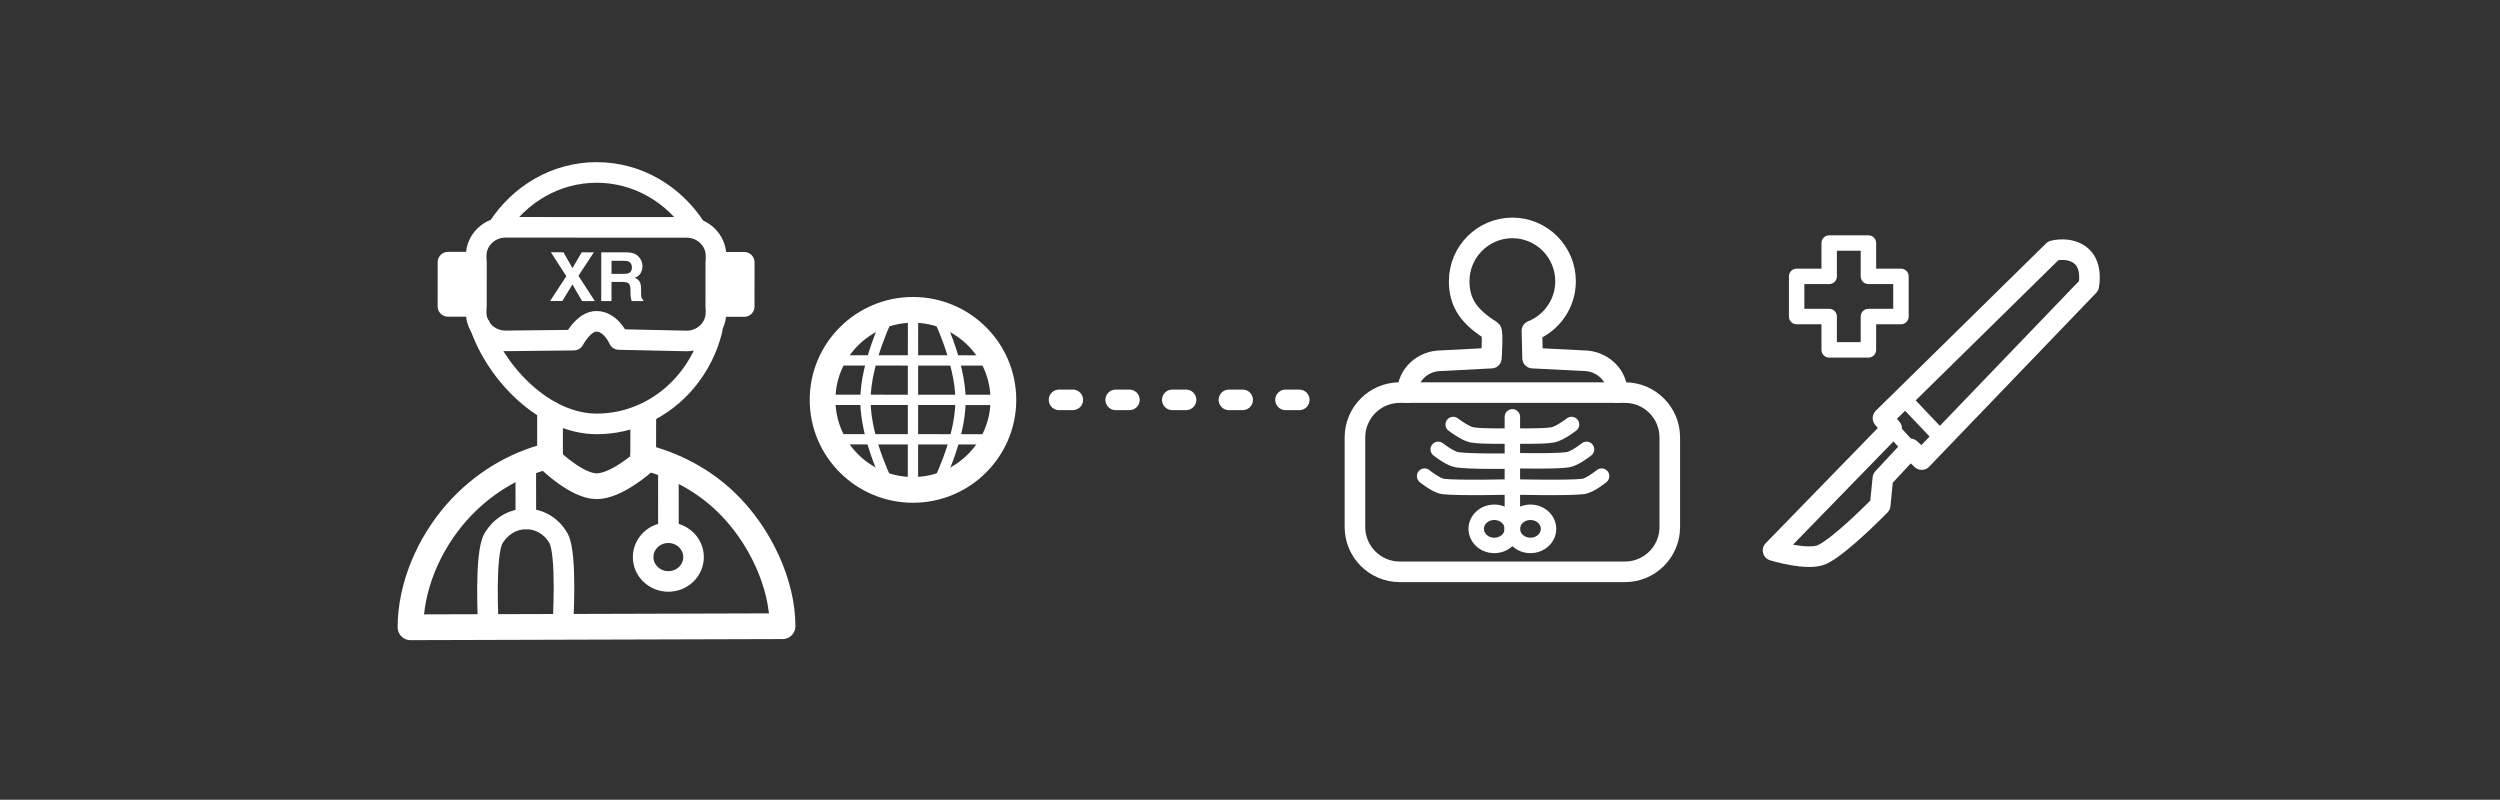
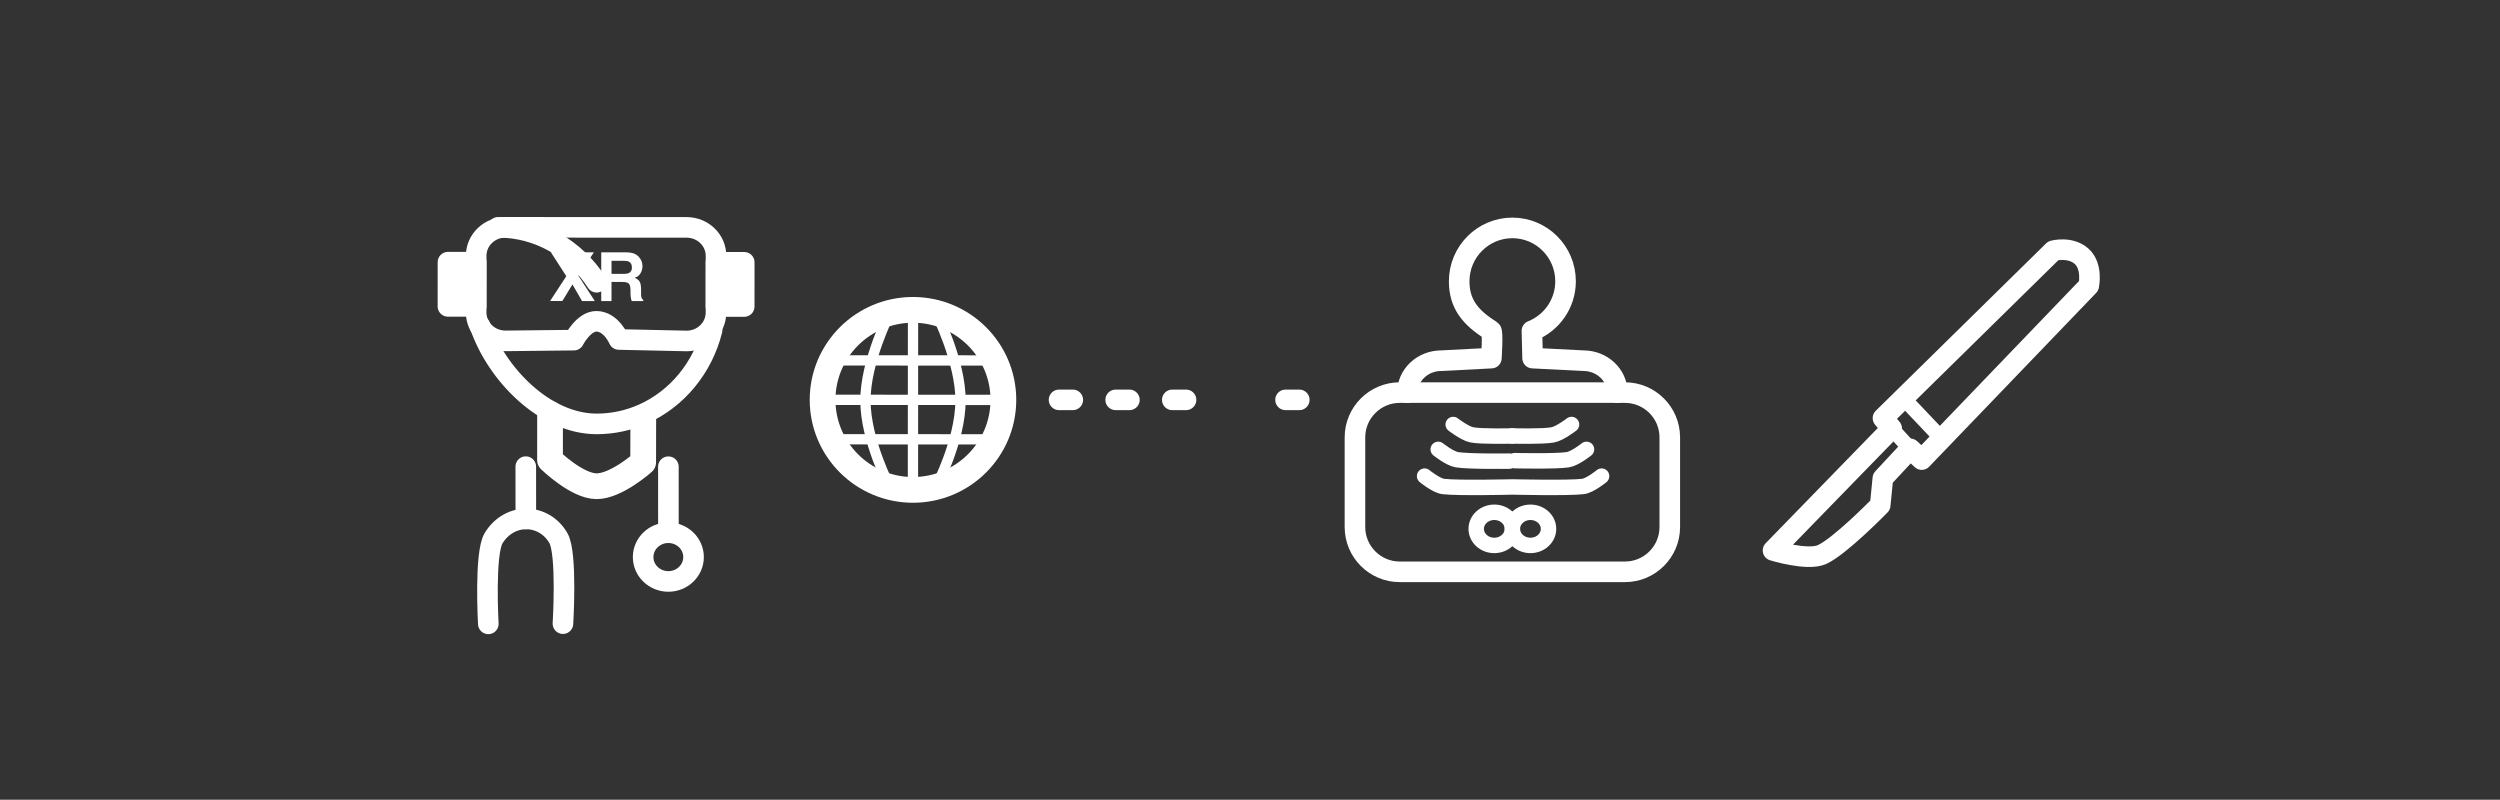
<svg xmlns="http://www.w3.org/2000/svg" width="100%" height="100%" viewBox="0 0 10119 3237" version="1.1" xml:space="preserve" style="fill-rule:evenodd;clip-rule:evenodd;stroke-linecap:round;stroke-linejoin:round;stroke-miterlimit:1.5;">
  <rect x="0" y="0" width="10119" height="3237" fill="#333333" stroke="none" />
  <g>
    <path d="M5696.7,1589.07c0,-71.28 61.558,-129.15 137.379,-129.15l202.461,-10.45c-0,-0 6.876,-106.513 -0.732,-111.268c-85.549,-53.479 -129.62,-108.726 -129.62,-199.843c-0,-119.14 96.46,-215.867 215.271,-215.867c118.812,-0 215.272,96.727 215.272,215.867c-0,91.117 -56.42,169.125 -136.108,200.781l2.654,110.33l205.562,10.45c75.822,0 137.379,57.87 137.379,129.15" style="fill:none;stroke:#fff;stroke-width:83.33px;" />
    <g>
      <path d="M6758.63,1770.43l0,362.716c0,100.094 -81.263,181.358 -181.358,181.358l-911.628,0c-100.094,0 -181.358,-81.264 -181.358,-181.358l0,-362.716c0,-100.094 81.264,-181.358 181.358,-181.358l911.628,-0c100.095,-0 181.358,81.264 181.358,181.358Z" style="fill:none;stroke:#fff;stroke-width:83.33px;" />
-       <path d="M6121.46,2167.13l0,-479.9" style="fill:none;stroke:#fff;stroke-width:62.5px;" />
      <ellipse cx="6048.28" cy="2140.59" rx="73.18" ry="67.09" style="fill:none;stroke:#fff;stroke-width:62.5px;" />
      <ellipse cx="6194.64" cy="2140.59" rx="73.18" ry="67.09" style="fill:none;stroke:#fff;stroke-width:62.5px;" />
      <path d="M6482.65,1927.18c0,-0 -46.545,38.378 -75.54,41.892c-60.199,7.294 -285.655,1.877 -285.655,1.877m-355.236,-43.769c0,-0 46.553,38.32 75.54,41.892c59.206,7.294 279.696,1.877 279.696,1.877" style="fill:none;stroke:#fff;stroke-width:62.5px;" />
      <path d="M6421.59,1818.84c0,0 -46.704,37.365 -75.54,41.892c-48.499,7.614 -215.454,3.792 -215.454,3.792m-309.27,-45.684c0,0 46.748,37.128 75.54,41.892c47.962,7.936 212.232,5.726 212.232,5.726" style="fill:none;stroke:#fff;stroke-width:62.5px;" />
      <path d="M5882,1718.22c0,-0 46.905,36.353 75.54,41.892c39.91,7.72 163.917,4.427 163.917,4.427" style="fill:none;stroke:#fff;stroke-width:62.5px;" />
      <path d="M6360.91,1718.22c0,-0 -46.905,36.353 -75.54,41.892c-39.909,7.72 -163.917,4.427 -163.917,4.427" style="fill:none;stroke:#fff;stroke-width:62.5px;" />
    </g>
  </g>
  <g>
    <g>
-       <path d="M2603.35,1849.62c124.868,31.388 239.553,91.566 332.435,180.013c140.987,134.255 231.739,334.372 231.662,504.999l-1505.88,4.344c0.073,-160.961 71.606,-335.692 189.247,-467.741c98.028,-110.035 228.074,-191.864 375.474,-227.547" style="fill:none;stroke:#fff;stroke-width:104.17px;" />
      <g>
        <path d="M1976.47,2525.1c0,-0 -16.108,-285.566 21.538,-346.979c64.681,-105.516 203.915,-101.61 262.283,0.119c35.727,62.268 18.275,346.01 18.275,346.01" style="fill:none;stroke:#fff;stroke-width:83.33px;" />
        <path d="M2128.16,1888.77l0.206,211.689" style="fill:none;stroke:#fff;stroke-width:83.33px;" />
      </g>
      <g>
        <path d="M2705.35,1889.03l0.181,267.212" style="fill:none;stroke:#fff;stroke-width:83.33px;" />
        <path d="M2705.23,2156.24c56.308,0.026 102.002,44.235 101.978,98.663c-0.025,54.428 -45.759,98.597 -102.067,98.571c-56.307,-0.025 -102.002,-44.235 -101.977,-98.663c0.024,-54.428 45.759,-98.596 102.066,-98.571Z" style="fill:none;stroke:#fff;stroke-width:83.33px;" />
      </g>
      <path d="M2603.64,1694.5l0,21.258l-0.297,155.373c-0,0 -108.442,97.12 -188.575,96.935c-79.87,-0.184 -188.482,-106.117 -188.482,-106.117l0.084,-186.573" style="fill:none;stroke:#fff;stroke-width:104.17px;" />
-       <path d="M2016.27,920.055c87.061,-134.078 233.397,-222.104 399.064,-222.029c165.668,0.074 311.924,88.233 398.864,222.389" style="fill:none;stroke:#fff;stroke-width:83.33px;" />
+       <path d="M2016.27,920.055c165.668,0.074 311.924,88.233 398.864,222.389" style="fill:none;stroke:#fff;stroke-width:83.33px;" />
      <path d="M2882.32,1335.99c-38.118,153.351 -142.503,278.559 -278.895,339.558m0,0c-57.947,25.916 -121.673,40.242 -188.549,40.212c-208.893,-0.094 -404.716,-200.618 -471.886,-396.432" style="fill:none;stroke:#fff;stroke-width:83.33px;" />
      <path d="M2898.11,1035.37l-0.104,229.839c-0.029,63.426 -53.282,114.895 -118.846,114.866l-274.272,-5.959c0,-0 -30.7,-72.428 -89.822,-73.574c-52.696,-1.022 -92.272,76.163 -92.272,76.163l-276.731,3.039c-65.564,-0.03 -118.771,-51.548 -118.742,-114.974l0.104,-229.839c0.028,-63.426 53.282,-114.895 118.846,-114.866l733.096,0.332c65.565,0.029 118.771,51.547 118.743,114.973Z" style="fill:none;stroke:#fff;stroke-width:83.33px;" />
      <path d="M1927.41,1061.22l-0.081,178.931l-114.264,-0.052l0.081,-178.93l114.264,0.051Z" style="fill:#fff;stroke:#fff;stroke-width:83.33px;" />
      <path d="M3012.36,1061.71l-0.081,178.931l-114.264,-0.052l0.081,-178.93l114.264,0.051Z" style="fill:#fff;stroke:#fff;stroke-width:83.33px;" />
      <g>
        <path d="M2276.09,1218.46l-49.519,-0.022l65.61,-100.461l-62.339,-96.772l50.902,0.023l36.349,64.111l37.376,-64.077l49.242,0.022l-62.426,95.109l66.209,102.126l-51.731,-0.023l-38.7,-67.189l-40.973,67.153Z" style="fill:#fff;fill-rule:nonzero;" />
        <path d="M2566.65,1026.45c7.652,3.126 14.151,7.723 19.497,13.791c4.424,4.998 7.925,10.53 10.505,16.597c2.579,6.067 3.867,12.981 3.863,20.742c-0.004,9.367 -2.452,18.576 -7.343,27.628c-4.892,9.053 -12.963,15.449 -24.215,19.191c9.404,3.662 16.064,8.861 19.98,15.598c3.916,6.737 5.871,17.018 5.865,30.845l-0.006,13.247c-0.004,9.01 0.362,15.121 1.098,18.333c1.104,5.085 3.685,8.833 7.741,11.243l-0.002,4.951l-46.891,-0.021c-1.289,-4.372 -2.209,-7.896 -2.761,-10.572c-1.105,-5.532 -1.701,-11.196 -1.791,-16.995l-0.268,-18.332c-0.179,-12.578 -2.55,-20.964 -7.112,-25.159c-4.563,-4.195 -13.115,-6.295 -25.656,-6.301l-43.986,-0.019l-0.035,77.341l-41.634,-0.019l0.089,-197.234l100.005,0.045c14.293,0.275 25.312,1.974 33.057,5.1Zm-8.878,56.731c0.005,-11.954 -4.095,-19.984 -12.3,-24.091c-4.61,-2.322 -11.525,-3.484 -20.747,-3.489l-49.518,-0.022l-0.024,52.988l48.274,0.022c9.59,0.004 16.783,-1.063 21.579,-3.202c8.485,-3.742 12.731,-11.145 12.736,-22.206Z" style="fill:#fff;fill-rule:nonzero;" />
      </g>
    </g>
    <g>
      <path d="M3695.57,1254.15c201.947,0.092 365.83,163.426 365.739,364.517c-0.091,201.091 -164.121,364.278 -366.069,364.187c-201.947,-0.092 -365.829,-163.426 -365.739,-364.517c0.091,-201.091 164.121,-364.278 366.069,-364.187Z" style="fill:none;stroke:#fff;stroke-width:104.17px;" />
      <path d="M3602.24,1266.08c0,-0 -100.057,196.485 -99.286,356.558c0.779,161.554 98.836,348.156 98.836,348.156" style="fill:none;stroke:#fff;stroke-width:41.67px;" />
      <path d="M3788.88,1266.18c0,0 99.88,196.576 98.964,356.649c-0.924,161.552 -99.151,348.065 -99.151,348.065" style="fill:none;stroke:#fff;stroke-width:41.67px;" />
      <path d="M3695.57,1254.15l-0.33,728.704" style="fill:none;stroke:#fff;stroke-width:41.67px;" />
      <path d="M3329.5,1618.32l731.808,0.331" style="fill:none;stroke:#fff;stroke-width:41.67px;" />
      <path d="M3366.53,1458.7l657.889,0.297" style="fill:none;stroke:#fff;stroke-width:41.67px;" />
      <path d="M3366.37,1777.97l657.89,0.297" style="fill:none;stroke:#fff;stroke-width:41.67px;" />
    </g>
  </g>
  <g>
    <path d="M7656.82,1734.38l-480.344,493.545c-0,-0 140.01,43.352 198.484,16.62c73.324,-33.521 235.31,-199.57 235.31,-199.57l10.767,-109.089l110.772,-119.128l46.563,43.402l676.092,-703.606c-0,0 16.557,-77.889 -28.523,-118.757c-45.934,-41.642 -114.864,-23.042 -114.864,-23.042l-689.556,677.591l35.299,42.034Z" style="fill:none;stroke:#fff;stroke-width:83.33px;" />
    <path d="M7859.65,1775.57l-155.784,-164.145" style="fill:none;stroke:#fff;stroke-width:60px;" />
-     <path d="M7403.79,1281.25l-131.683,-0l0,-162.658l131.683,0l-0,-134.848l158.839,0l-0,134.848l131.683,0l-0,162.658l-131.683,-0l-0,134.848l-158.839,0l-0,-134.848Z" style="fill:none;stroke:#fff;stroke-width:62.5px;" />
    <path d="M7731.81,1816.76l-74.989,-82.378" style="fill:none;stroke:#fff;stroke-width:60px;" />
  </g>
  <path d="M4571.5,1576.83c22.996,0 41.666,18.671 41.666,41.667c0,22.996 -18.67,41.667 -41.666,41.667l-55.756,-0c-22.996,-0 -41.666,-18.671 -41.666,-41.667c-0,-22.996 18.67,-41.667 41.666,-41.667l55.756,0Z" style="fill:#fff;" />
  <path d="M4342.32,1576.83c22.997,0 41.667,18.671 41.667,41.667c-0,22.996 -18.67,41.667 -41.667,41.667l-55.755,-0c-22.997,-0 -41.667,-18.671 -41.667,-41.667c0,-22.996 18.67,-41.667 41.667,-41.667l55.755,0Z" style="fill:#fff;" />
-   <path d="M5029.85,1576.83c22.996,0 41.666,18.671 41.666,41.667c0,22.996 -18.67,41.667 -41.666,41.667l-55.756,-0c-22.996,-0 -41.667,-18.671 -41.667,-41.667c0,-22.996 18.671,-41.667 41.667,-41.667l55.756,0Z" style="fill:#fff;" />
  <path d="M4800.67,1576.83c22.997,0 41.667,18.671 41.667,41.667c-0,22.996 -18.67,41.667 -41.667,41.667l-55.755,-0c-22.997,-0 -41.667,-18.671 -41.667,-41.667c-0,-22.996 18.67,-41.667 41.667,-41.667l55.755,0Z" style="fill:#fff;" />
  <path d="M5259.03,1576.83c22.997,0 41.667,18.671 41.667,41.667c-0,22.996 -18.67,41.667 -41.667,41.667l-55.755,-0c-22.997,-0 -41.667,-18.671 -41.667,-41.667c-0,-22.996 18.67,-41.667 41.667,-41.667l55.755,0Z" style="fill:#fff;" />
</svg>